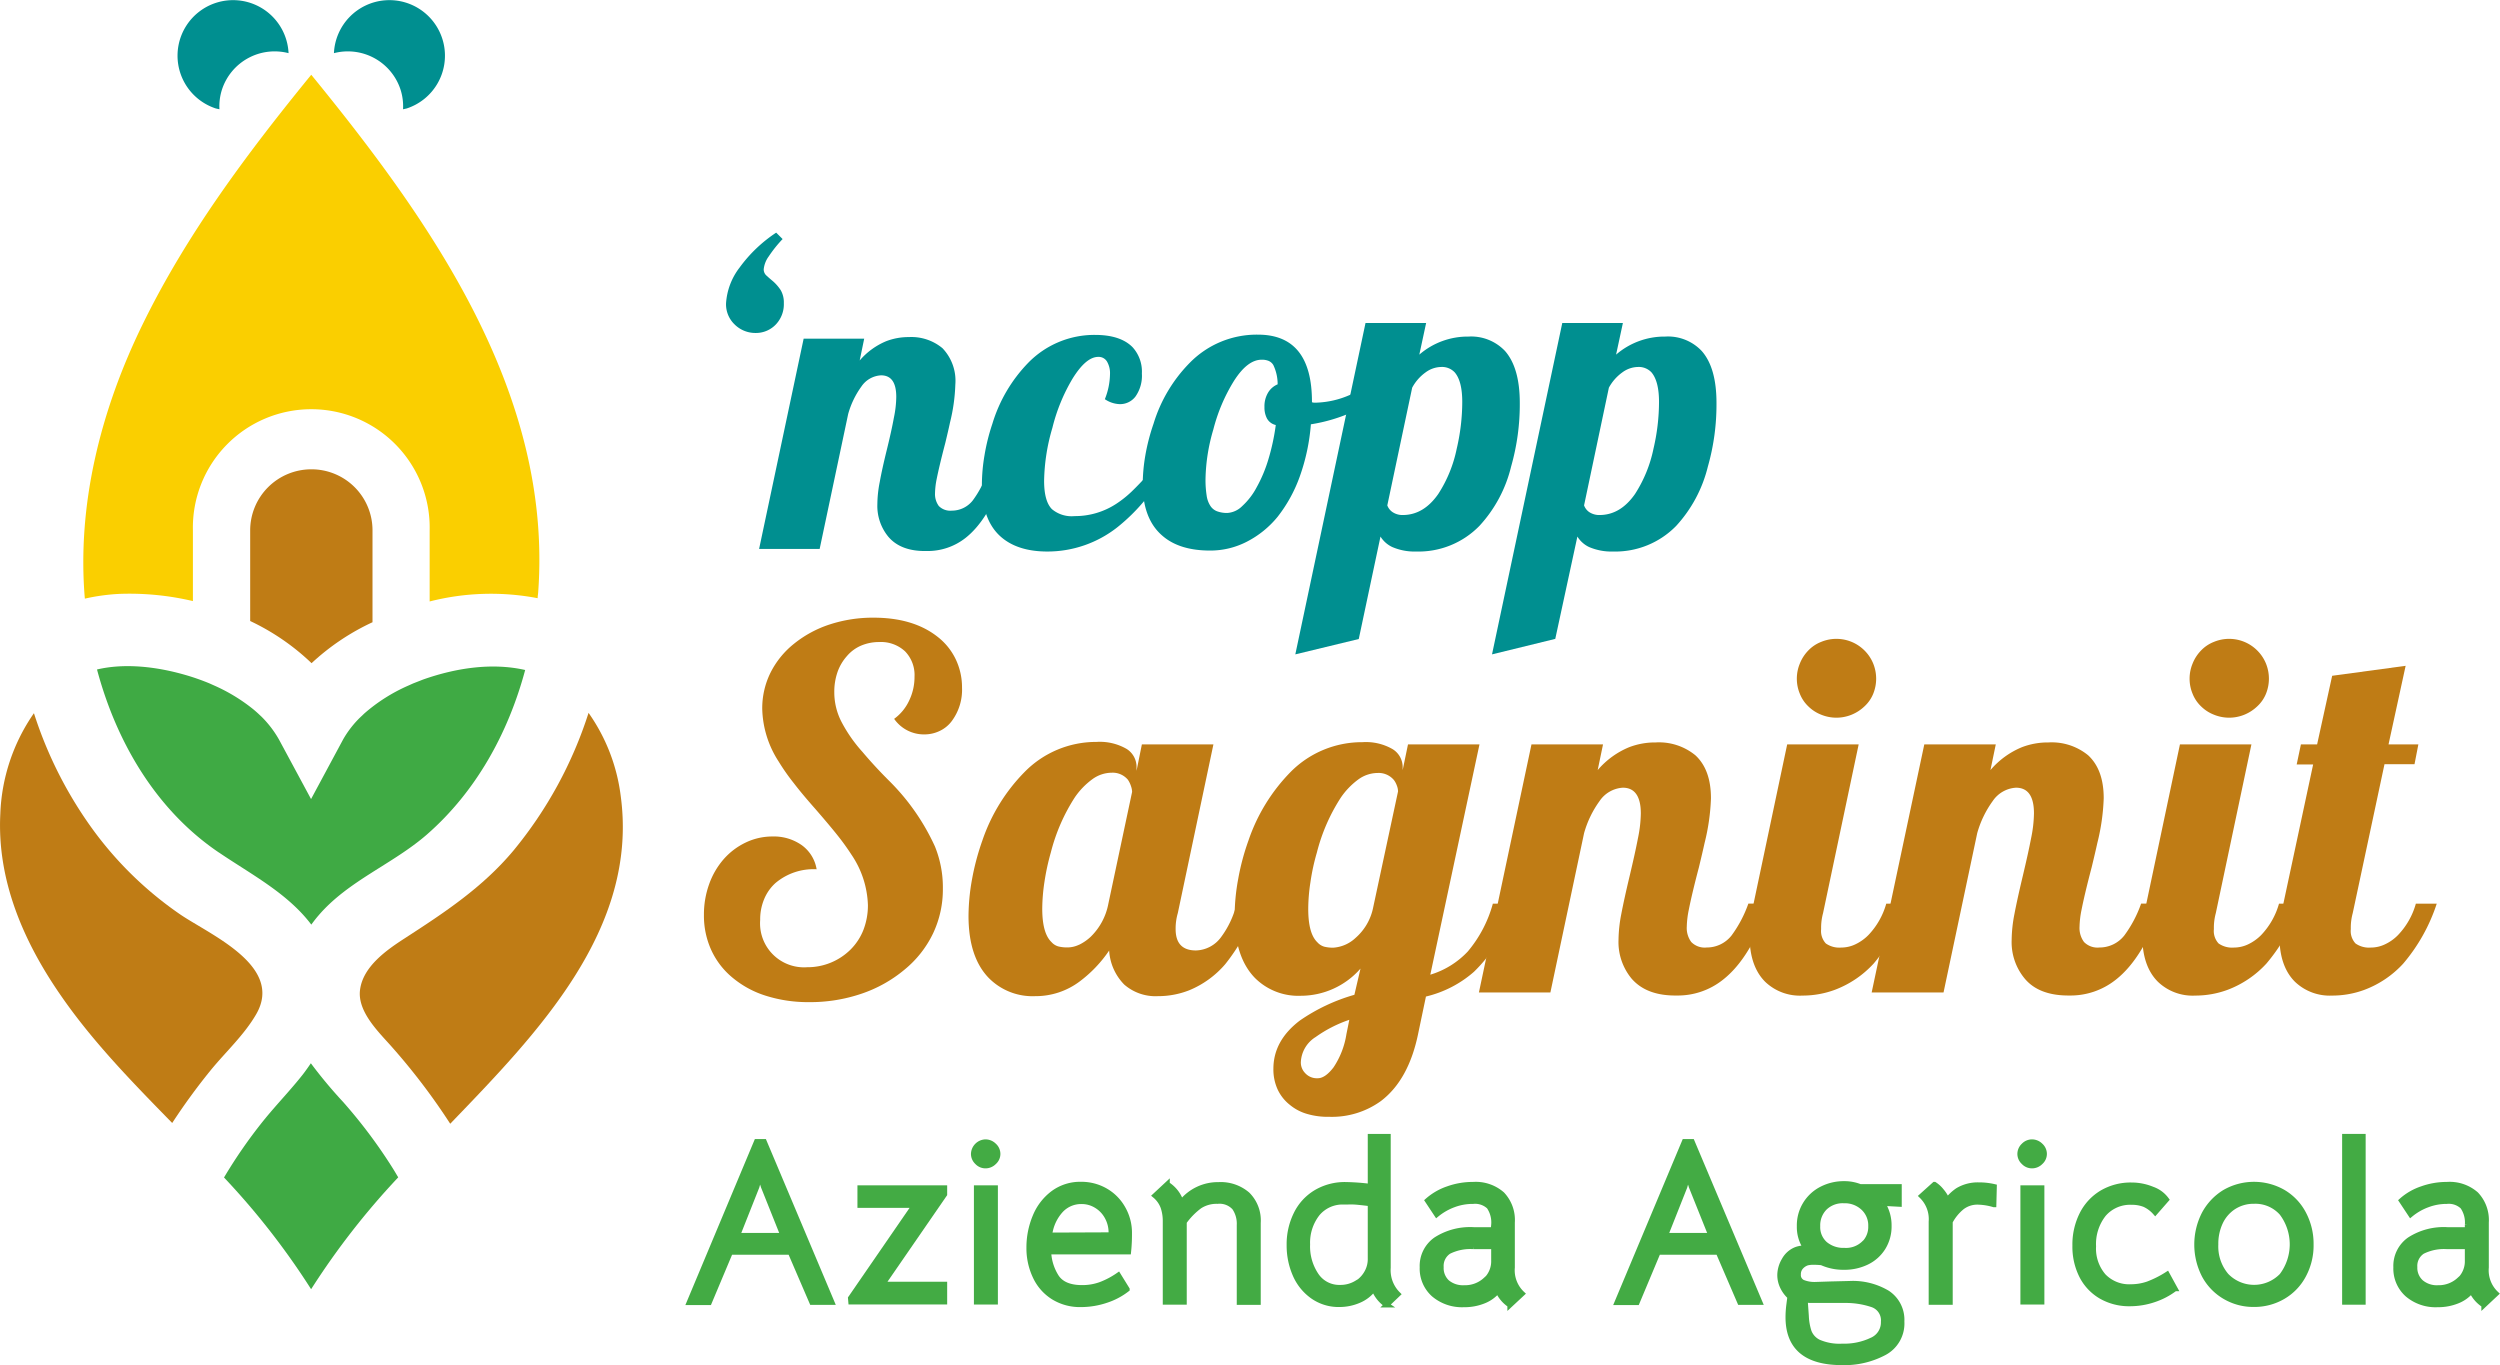
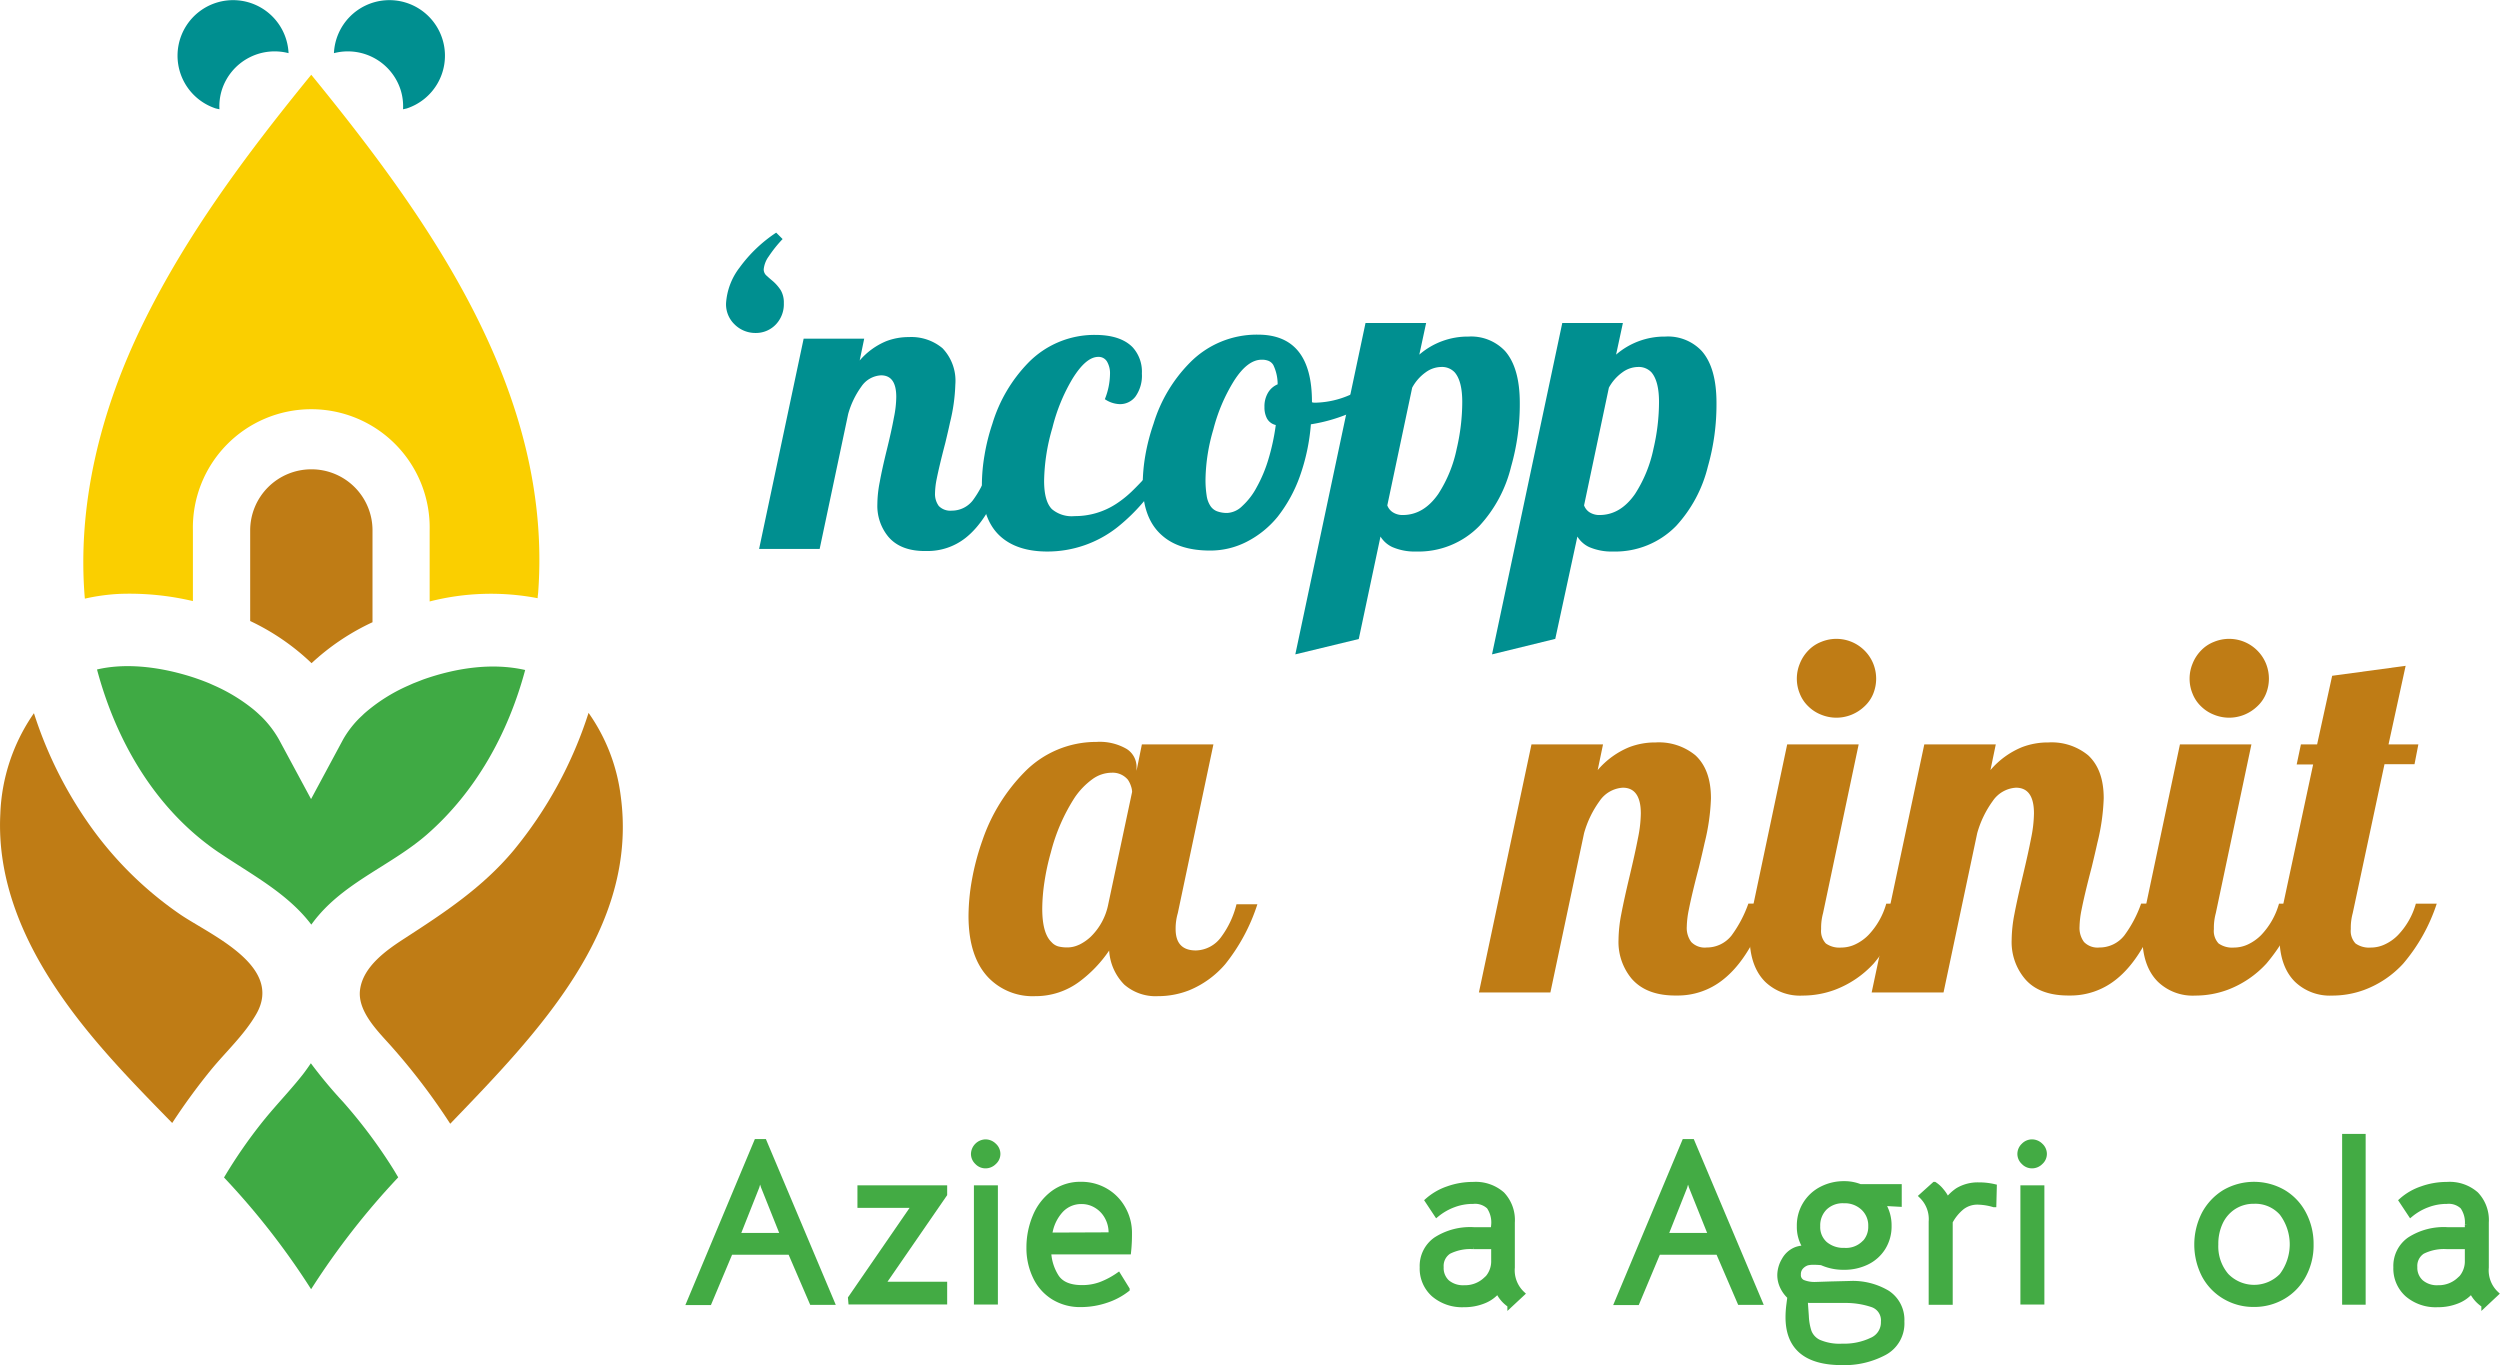
<svg xmlns="http://www.w3.org/2000/svg" id="Livello_1" data-name="Livello 1" viewBox="0 0 388.92 212.37">
  <defs>
    <style>.cls-1{fill:#3faa44;}.cls-2{fill:#bf7c15;}.cls-3{fill:#facf00;}.cls-4{fill:#008f90;}.cls-5{fill:#43ab44;stroke:#43ab44;stroke-miterlimit:10;stroke-width:0.8px;}</style>
  </defs>
  <path class="cls-1" d="M45.12,139.83c5.06,3.43,10.67,6.33,14.36,11.21.35-.48.71-.95,1.1-1.4,4.64-5.44,11.59-8,16.9-12.63,7.65-6.69,12.65-15.81,15.27-25.58-5.23-1.19-10.88-.28-15.87,1.48l-1.56.61-.78.35a26.52,26.52,0,0,0-6.82,4.33l-.84.8-.2.21a15.59,15.59,0,0,0-2.24,3l-5,9.3-5-9.28a16.25,16.25,0,0,0-2.72-3.55l-.27-.25c-.32-.31-.66-.61-1-.89a27.11,27.11,0,0,0-6.11-3.71l-.69-.31a35.8,35.8,0,0,0-3.8-1.33c-4.23-1.22-9.25-1.89-13.71-.84,3,11.24,9.15,21.82,18.91,28.44" transform="translate(-11.05 -7.2)" />
  <path class="cls-2" d="M59.47,80.21a9.51,9.51,0,0,0-9.5,9.5v14.1a36,36,0,0,1,9.55,6.56A36.33,36.33,0,0,1,69,104V89.71a9.49,9.49,0,0,0-9.51-9.5" transform="translate(-11.05 -7.2)" />
  <path class="cls-3" d="M41.06,100.71v-11a18.42,18.42,0,1,1,36.83,0v11.06a38.59,38.59,0,0,1,16.8-.51c0-.32.07-.63.09-1C97,68.44,78.22,41.79,59.47,18.83,49.54,31,40.05,43.66,33.16,57.82,26.74,71,23,85.68,24.25,100.33a31.29,31.29,0,0,1,5.37-.74,42.89,42.89,0,0,1,11.44,1.12" transform="translate(-11.05 -7.2)" />
  <path class="cls-2" d="M107.61,131a28.5,28.5,0,0,0-5-12.9,64.5,64.5,0,0,1-11.69,21.43c-4.81,5.74-10.7,9.62-16.92,13.65-2.78,1.8-6.47,4.36-6.94,8-.44,3.39,2.89,6.56,4.91,8.84a99.83,99.83,0,0,1,9.12,12C94.6,168,110.44,151.76,107.61,131" transform="translate(-11.05 -7.2)" />
  <path class="cls-2" d="M20.4,161.9c5,7.29,11.24,13.66,17.44,20a96.6,96.6,0,0,1,5.95-8.16c2.37-2.91,5.28-5.55,7.15-8.82,4.23-7.44-7.11-12.25-11.82-15.44A56.11,56.11,0,0,1,24.54,134.9a63.77,63.77,0,0,1-8.21-16.75,29.24,29.24,0,0,0-5.23,15.66c-.53,10.26,3.56,19.77,9.3,28.09" transform="translate(-11.05 -7.2)" />
  <path class="cls-1" d="M73,190.36c-.28-.47-.55-.94-.84-1.4a79.07,79.07,0,0,0-7.75-10.35,72.12,72.12,0,0,1-5-6c-.4.59-.82,1.19-1.27,1.77-1.94,2.46-4.13,4.71-6.1,7.15a76.24,76.24,0,0,0-6.14,8.85,116,116,0,0,1,13.55,17.38A117.61,117.61,0,0,1,73,190.36" transform="translate(-11.05 -7.2)" />
  <path class="cls-4" d="M44.61,24.07l.58.13a8.47,8.47,0,0,1,.4-3.09,8.62,8.62,0,0,1,10.35-5.64,8.64,8.64,0,1,0-11.33,8.6" transform="translate(-11.05 -7.2)" />
  <path class="cls-4" d="M74.33,24.07l-.58.13a8.47,8.47,0,0,0-.4-3.09A8.62,8.62,0,0,0,63,15.47a8.64,8.64,0,1,1,11.33,8.6" transform="translate(-11.05 -7.2)" />
  <path class="cls-4" d="M125.33,57.67A4.33,4.33,0,0,1,124,54.38a10.18,10.18,0,0,1,2.11-5.56,22,22,0,0,1,5.69-5.43l1,1a19.39,19.39,0,0,0-2.16,2.7,4.09,4.09,0,0,0-.78,2,1.28,1.28,0,0,0,.51,1.05c.11.11.4.37.88.77a6.72,6.72,0,0,1,1.26,1.44,3.8,3.8,0,0,1,.48,2,4.58,4.58,0,0,1-1.21,3.29A4.27,4.27,0,0,1,128.62,59,4.58,4.58,0,0,1,125.33,57.67Z" transform="translate(-11.05 -7.2)" />
  <path class="cls-4" d="M149.23,90.68a7.55,7.55,0,0,1-1.69-5.08,18.36,18.36,0,0,1,.37-3.42q.36-2,1.1-5t1.1-5a16.65,16.65,0,0,0,.37-3.24c0-2.24-.79-3.35-2.37-3.35a3.94,3.94,0,0,0-3.06,1.75A13.44,13.44,0,0,0,143,71.6l-4.44,21h-9.42l6.93-32.71h9.42l-.7,3.39a11,11,0,0,1,4.12-3,9.7,9.7,0,0,1,3.52-.64,7.56,7.56,0,0,1,5.24,1.73,7.33,7.33,0,0,1,2,5.65,28,28,0,0,1-.83,5.91c-.15.71-.39,1.76-.73,3.17-.62,2.36-1.07,4.25-1.35,5.65a12.17,12.17,0,0,0-.25,2.17,3.13,3.13,0,0,0,.59,2,2.49,2.49,0,0,0,2,.72,4.13,4.13,0,0,0,3.29-1.6,15.74,15.74,0,0,0,2.2-4.18h2.75q-2.43,7.18-6.13,10.06a9.51,9.51,0,0,1-6,2Q151.18,93,149.23,90.68Z" transform="translate(-11.05 -7.2)" />
  <path class="cls-4" d="M166.58,90.55q-2.78-2.6-2.78-8a27.9,27.9,0,0,1,.4-4.48,31.56,31.56,0,0,1,1.23-4.94A23.26,23.26,0,0,1,171,63.65,14.37,14.37,0,0,1,181.4,59.3q3.93,0,5.82,1.89a5.63,5.63,0,0,1,1.47,4.12,5.61,5.61,0,0,1-1,3.58,3,3,0,0,1-2.46,1.18,4.34,4.34,0,0,1-2.3-.77,10.84,10.84,0,0,0,.8-3.86,3.61,3.61,0,0,0-.47-2,1.51,1.51,0,0,0-1.36-.72q-1.9,0-4,3.39a28,28,0,0,0-3.13,7.64A30.62,30.62,0,0,0,173.48,82c0,2.13.41,3.6,1.22,4.41a4.76,4.76,0,0,0,3.51,1.08,11.71,11.71,0,0,0,6.49-1.91,16.73,16.73,0,0,0,2.39-1.9c.77-.74,1.66-1.67,2.69-2.8H192a29,29,0,0,1-7.12,8.34A17.58,17.58,0,0,1,174,93Q169.21,93,166.58,90.55Z" transform="translate(-11.05 -7.2)" />
  <path class="cls-4" d="M191.82,90.49q-3-2.62-3-8a27.56,27.56,0,0,1,.41-4.46,31.7,31.7,0,0,1,1.28-4.93,23,23,0,0,1,5.66-9.49,14.58,14.58,0,0,1,10.57-4.35q8.41,0,8.41,10.45v.06a.84.84,0,0,0,.32.07h.38A14,14,0,0,0,221,68.66,25.32,25.32,0,0,0,226,66l.58,1.79a16.15,16.15,0,0,1-4.94,3.42,25.76,25.76,0,0,1-6.66,2,31.24,31.24,0,0,1-1.72,8.1,22.33,22.33,0,0,1-3.45,6.28A15,15,0,0,1,205,91.48a12.4,12.4,0,0,1-5.69,1.37Q194.47,92.85,191.82,90.49Zm12.48-4.56A10.75,10.75,0,0,0,206.55,83a21.62,21.62,0,0,0,1.82-4.34,33.76,33.76,0,0,0,1.15-5.34,2.09,2.09,0,0,1-1.36-1,3.65,3.65,0,0,1-.4-1.79,4.14,4.14,0,0,1,.55-2.23,3.14,3.14,0,0,1,1.5-1.31,6.9,6.9,0,0,0-.67-3,1.58,1.58,0,0,0-.72-.64,2.71,2.71,0,0,0-1.1-.19c-1.47,0-2.91,1.1-4.32,3.32A27,27,0,0,0,199.81,74a28.72,28.72,0,0,0-1.22,7.67,15.85,15.85,0,0,0,.18,2.65,3.88,3.88,0,0,0,.59,1.6,2.15,2.15,0,0,0,1,.81A4.46,4.46,0,0,0,202,87,3.6,3.6,0,0,0,204.3,85.93Z" transform="translate(-11.05 -7.2)" />
  <path class="cls-4" d="M223.48,57.45h9.43l-1.06,4.92a11.51,11.51,0,0,1,7.64-2.81,7.25,7.25,0,0,1,5.69,2.24c1.53,1.74,2.3,4.44,2.3,8.08a35.19,35.19,0,0,1-1.35,9.9A20.8,20.8,0,0,1,241.21,89a13.23,13.23,0,0,1-9.84,4,8.77,8.77,0,0,1-3.73-.7,4.28,4.28,0,0,1-1.83-1.63l-3.38,15.94L212.56,109Zm11.31,26.61A20.47,20.47,0,0,0,237.67,77a32.08,32.08,0,0,0,.86-7.28c0-2.15-.39-3.69-1.18-4.6a2.71,2.71,0,0,0-2.11-.83,4.2,4.2,0,0,0-2.4.83,7,7,0,0,0-2.1,2.39l-3.87,18.31a2.14,2.14,0,0,0,.85,1.07,2.79,2.79,0,0,0,1.64.43C231.47,87.29,233.28,86.22,234.79,84.06Z" transform="translate(-11.05 -7.2)" />
  <path class="cls-4" d="M254.09,57.45h9.43l-1.06,4.92a11.51,11.51,0,0,1,7.64-2.81,7.21,7.21,0,0,1,5.68,2.24c1.54,1.74,2.3,4.44,2.3,8.08a35.2,35.2,0,0,1-1.34,9.9A21,21,0,0,1,271.82,89,13.23,13.23,0,0,1,262,93a8.82,8.82,0,0,1-3.74-.7,4.31,4.31,0,0,1-1.82-1.63L253,106.59,243.16,109ZM265.4,84.06A20.67,20.67,0,0,0,268.28,77a32.08,32.08,0,0,0,.86-7.28c0-2.15-.4-3.69-1.18-4.6a2.71,2.71,0,0,0-2.11-.83,4.2,4.2,0,0,0-2.4.83,7.1,7.1,0,0,0-2.11,2.39l-3.86,18.31a2.17,2.17,0,0,0,.84,1.07,2.85,2.85,0,0,0,1.65.43C262.08,87.29,263.89,86.22,265.4,84.06Z" transform="translate(-11.05 -7.2)" />
-   <path class="cls-2" d="M130.17,162.1a15.1,15.1,0,0,1-5.13-2.78,12.07,12.07,0,0,1-3.33-4.3,12.87,12.87,0,0,1-1.15-5.5,13.89,13.89,0,0,1,.81-4.77,12,12,0,0,1,2.28-3.91,10.66,10.66,0,0,1,3.43-2.58,9.57,9.57,0,0,1,4.15-.93,7.52,7.52,0,0,1,4.56,1.36,5.77,5.77,0,0,1,2.3,3.74,9.17,9.17,0,0,0-6.41,2.15,6.93,6.93,0,0,0-1.75,2.49,8.14,8.14,0,0,0-.62,3.24,6.84,6.84,0,0,0,7.31,7.36,9.51,9.51,0,0,0,6.76-2.76,8.92,8.92,0,0,0,2-3.07,10.58,10.58,0,0,0,.69-3.83,14.77,14.77,0,0,0-2.56-7.85,37.51,37.51,0,0,0-2.25-3.11q-1.22-1.53-3.41-4.05-2-2.26-3.28-3.93a33,33,0,0,1-2.38-3.39,15.67,15.67,0,0,1-2.56-8.22,12.48,12.48,0,0,1,1.28-5.6,13.5,13.5,0,0,1,3.66-4.51,17.45,17.45,0,0,1,5.54-3,21.62,21.62,0,0,1,6.83-1.06q6.22,0,10,3a9.73,9.73,0,0,1,2.77,3.43,10.12,10.12,0,0,1,1,4.45,8.16,8.16,0,0,1-1.62,5.24,5,5,0,0,1-1.87,1.51,5.47,5.47,0,0,1-2.36.53,5.64,5.64,0,0,1-4.71-2.42,7.3,7.3,0,0,0,2.32-2.81,8.45,8.45,0,0,0,.85-3.75,5.29,5.29,0,0,0-1.47-3.94,5.49,5.49,0,0,0-4-1.45,7.21,7.21,0,0,0-2.85.56,6,6,0,0,0-2.2,1.63,7.4,7.4,0,0,0-1.46,2.48,9.32,9.32,0,0,0-.5,3.14,10,10,0,0,0,1.13,4.63,22.6,22.6,0,0,0,3.24,4.64q1.89,2.24,4.07,4.42a34.56,34.56,0,0,1,7.21,10.29,16.9,16.9,0,0,1,1.24,6.57,16,16,0,0,1-1.54,7,16.45,16.45,0,0,1-4.42,5.6,20.8,20.8,0,0,1-6.67,3.74,24.74,24.74,0,0,1-8.15,1.32A21.77,21.77,0,0,1,130.17,162.1Z" transform="translate(-11.05 -7.2)" />
  <path class="cls-2" d="M164.89,159.36q-3.16-3.24-3.17-9.65a32.79,32.79,0,0,1,.55-5.74,38.63,38.63,0,0,1,1.6-6,28,28,0,0,1,6.61-10.71,15.57,15.57,0,0,1,11.12-4.64,8.33,8.33,0,0,1,4.7,1.08,3.29,3.29,0,0,1,1.56,2.85v.56l.83-4.11h11.13l-5.54,26.25a8.57,8.57,0,0,0-.34,2.49q0,3.32,3.16,3.32A5,5,0,0,0,201,153a14.26,14.26,0,0,0,2.41-5.13h3.25a29.15,29.15,0,0,1-5,9.32,14.75,14.75,0,0,1-5.62,4.07,13.2,13.2,0,0,1-4.86.91,7.4,7.4,0,0,1-5.23-1.8,8.22,8.22,0,0,1-2.35-5.3,20,20,0,0,1-4.61,4.83,11.4,11.4,0,0,1-6.9,2.27A9.56,9.56,0,0,1,164.89,159.36Zm14-5.17a7.21,7.21,0,0,0,1.86-1.28,9.66,9.66,0,0,0,2.72-5.09l3.7-17.43a2.94,2.94,0,0,0-.17-.88,3.92,3.92,0,0,0-.48-1,3.08,3.08,0,0,0-2.52-1.1,5.16,5.16,0,0,0-3,1,11.6,11.6,0,0,0-2.74,2.83,28.83,28.83,0,0,0-3.73,8.56,36.22,36.22,0,0,0-1,4.62,29.23,29.23,0,0,0-.34,4.13c0,2.57.48,4.3,1.44,5.21a2.21,2.21,0,0,0,1.09.68,5.6,5.6,0,0,0,1.36.15A4.19,4.19,0,0,0,178.87,154.19Z" transform="translate(-11.05 -7.2)" />
-   <path class="cls-2" d="M214.42,180.5a7.39,7.39,0,0,1-2.7-1.41,6.61,6.61,0,0,1-1.89-2.36,7.48,7.48,0,0,1-.68-3.26q0-4.38,4.12-7.51a28.81,28.81,0,0,1,8.48-4l.95-4.08a12.35,12.35,0,0,1-9.28,4.23,9.54,9.54,0,0,1-7.13-2.76q-3.16-3.24-3.17-9.65a31.86,31.86,0,0,1,.55-5.74,36.5,36.5,0,0,1,1.6-6,28.11,28.11,0,0,1,6.6-10.71A15.61,15.61,0,0,1,223,122.66a8.29,8.29,0,0,1,4.69,1.08,3.28,3.28,0,0,1,1.57,2.85V127l.83-4h11.12l-7.65,35.83a13.21,13.21,0,0,0,5.84-3.62,19.52,19.52,0,0,0,3.89-7.43h3.24a22.84,22.84,0,0,1-6.18,10.6,17.44,17.44,0,0,1-7.47,3.85l-1.17,5.58q-1.47,7.4-5.88,10.71a13,13,0,0,1-8,2.42A11.39,11.39,0,0,1,214.42,180.5Zm4.09-7.26a12.84,12.84,0,0,0,2-5.16l.45-2.23a20.06,20.06,0,0,0-5.24,2.68,4.86,4.86,0,0,0-2.3,3.88,2.36,2.36,0,0,0,.64,1.7,2.47,2.47,0,0,0,2,.83C216.82,174.94,217.65,174.37,218.51,173.24Zm3.43-20.14a8.46,8.46,0,0,0,2.68-4.49l3.92-18.29a2.56,2.56,0,0,0-.17-.87,3.36,3.36,0,0,0-.47-.9,3.1,3.1,0,0,0-2.53-1.1,5.16,5.16,0,0,0-3,1,11.57,11.57,0,0,0-2.73,2.83,28.58,28.58,0,0,0-3.73,8.56,33.09,33.09,0,0,0-1,4.62,27.82,27.82,0,0,0-.34,4.13c0,2.57.47,4.3,1.43,5.21a2.25,2.25,0,0,0,1.09.68,5.72,5.72,0,0,0,1.36.15A5.6,5.6,0,0,0,221.94,153.1Z" transform="translate(-11.05 -7.2)" />
  <path class="cls-2" d="M264.84,159.4a8.92,8.92,0,0,1-2-6,22,22,0,0,1,.43-4q.44-2.31,1.3-5.92t1.3-5.91a20.16,20.16,0,0,0,.44-3.83c0-2.64-.94-4-2.8-4a4.71,4.71,0,0,0-3.62,2.08,15.74,15.74,0,0,0-2.41,5l-5.24,24.78H241.12L249.3,123h11.13l-.83,4a12.87,12.87,0,0,1,4.87-3.55,11.29,11.29,0,0,1,4.15-.75,8.94,8.94,0,0,1,6.18,2c1.61,1.49,2.42,3.71,2.42,6.68a33.14,33.14,0,0,1-1,7c-.18.83-.47,2.07-.87,3.73q-1.1,4.18-1.59,6.68a14.37,14.37,0,0,0-.3,2.56,3.65,3.65,0,0,0,.7,2.4,2.92,2.92,0,0,0,2.39.85,4.89,4.89,0,0,0,3.89-1.89,19,19,0,0,0,2.6-4.94h3.25q-2.87,8.49-7.25,11.88a11.24,11.24,0,0,1-7.12,2.42C268.74,162.12,266.38,161.21,264.84,159.4Z" transform="translate(-11.05 -7.2)" />
  <path class="cls-2" d="M285.65,159.93q-2.41-2.42-2.42-7.05a24.45,24.45,0,0,1,.61-5.06L289.08,123H300.2l-5.54,26.25a8.73,8.73,0,0,0-.3,2.49,2.85,2.85,0,0,0,.73,2.23,3.67,3.67,0,0,0,2.4.64,5.13,5.13,0,0,0,2.21-.51,7.17,7.17,0,0,0,2-1.42,11.63,11.63,0,0,0,2.79-4.9h3.24a27.61,27.61,0,0,1-5.2,9.32,15.69,15.69,0,0,1-6,4.07,14.39,14.39,0,0,1-5.06.91A7.8,7.8,0,0,1,285.65,159.93Zm8.71-41.55a5.89,5.89,0,0,1-2-1.3,5.49,5.49,0,0,1-1.3-1.92,6.14,6.14,0,0,1,0-4.76,6.18,6.18,0,0,1,1.3-2,5.57,5.57,0,0,1,2-1.34,6.18,6.18,0,0,1,6.75,1.34,6.13,6.13,0,0,1,1.34,2,6.26,6.26,0,0,1,0,4.76,5.45,5.45,0,0,1-1.34,1.92,6.39,6.39,0,0,1-2,1.3,6.24,6.24,0,0,1-4.75,0Z" transform="translate(-11.05 -7.2)" />
  <path class="cls-2" d="M326,159.4a8.88,8.88,0,0,1-2-6,22,22,0,0,1,.43-4q.44-2.31,1.3-5.92t1.3-5.91a20.16,20.16,0,0,0,.44-3.83q0-4-2.8-4a4.71,4.71,0,0,0-3.62,2.08,15.74,15.74,0,0,0-2.41,5l-5.24,24.78H302.22L310.41,123h11.12l-.83,4a12.87,12.87,0,0,1,4.87-3.55,11.29,11.29,0,0,1,4.15-.75,8.94,8.94,0,0,1,6.18,2c1.61,1.49,2.42,3.71,2.42,6.68a33.14,33.14,0,0,1-1,7c-.18.83-.47,2.07-.87,3.73q-1.1,4.18-1.59,6.68a14.37,14.37,0,0,0-.3,2.56,3.65,3.65,0,0,0,.7,2.4,2.94,2.94,0,0,0,2.4.85,4.89,4.89,0,0,0,3.88-1.89,18.73,18.73,0,0,0,2.6-4.94h3.25q-2.87,8.49-7.24,11.88a11.29,11.29,0,0,1-7.13,2.42Q328.24,162.12,326,159.4Z" transform="translate(-11.05 -7.2)" />
  <path class="cls-2" d="M346.75,159.93q-2.42-2.42-2.42-7.05a24.45,24.45,0,0,1,.61-5.06L350.18,123H361.3l-5.54,26.25a8.73,8.73,0,0,0-.3,2.49,2.85,2.85,0,0,0,.73,2.23,3.67,3.67,0,0,0,2.4.64,5.13,5.13,0,0,0,2.21-.51,7.17,7.17,0,0,0,2-1.42,11.63,11.63,0,0,0,2.79-4.9h3.24a27.61,27.61,0,0,1-5.2,9.32,15.69,15.69,0,0,1-6,4.07,14.39,14.39,0,0,1-5.06.91A7.8,7.8,0,0,1,346.75,159.93Zm8.71-41.55a5.89,5.89,0,0,1-2-1.3,5.49,5.49,0,0,1-1.3-1.92,6.14,6.14,0,0,1,0-4.76,6.18,6.18,0,0,1,1.3-2,5.57,5.57,0,0,1,2-1.34,6.18,6.18,0,0,1,6.75,1.34,6.13,6.13,0,0,1,1.34,2,6.26,6.26,0,0,1,0,4.76,5.45,5.45,0,0,1-1.34,1.92,6.39,6.39,0,0,1-2,1.3,6.24,6.24,0,0,1-4.75,0Z" transform="translate(-11.05 -7.2)" />
  <path class="cls-2" d="M368.07,159.93q-2.42-2.42-2.41-7.05a25.07,25.07,0,0,1,.6-5.06l4.64-21.69h-2.56L369,123h2.52l2.34-10.67,11.43-1.55L382.63,123h4.64l-.6,3.09H382l-4.94,23.16a8.73,8.73,0,0,0-.3,2.49,2.85,2.85,0,0,0,.73,2.23,3.67,3.67,0,0,0,2.4.64,5.06,5.06,0,0,0,2.2-.51,6.89,6.89,0,0,0,2-1.42,11.53,11.53,0,0,0,2.79-4.9h3.25a27.61,27.61,0,0,1-5.21,9.32,15.62,15.62,0,0,1-6,4.07,14.34,14.34,0,0,1-5.05.91A7.83,7.83,0,0,1,368.07,159.93Z" transform="translate(-11.05 -7.2)" />
  <path class="cls-5" d="M128.75,184.8h1.18l10.54,25h-3.11L134,202h-9.33l-3.29,7.83h-3.11Zm1.07,7-.29-.92-.21-.81-.25.77-.29,1-3,7.57h7.08Z" transform="translate(-11.05 -7.2)" />
  <path class="cls-5" d="M143.37,209.15l9.94-14.44h-8.47V192H158V193l-9.65,14H158v2.73l-14.58,0Z" transform="translate(-11.05 -7.2)" />
  <path class="cls-5" d="M163.07,188a1.76,1.76,0,0,1-.57-1.28,1.93,1.93,0,0,1,1.85-1.87,1.9,1.9,0,0,1,1.34.56,1.75,1.75,0,0,1,.59,1.31,1.71,1.71,0,0,1-.59,1.28,1.86,1.86,0,0,1-1.34.56A1.76,1.76,0,0,1,163.07,188Zm-.11,4,2.93,0v17.74l-2.93,0Z" transform="translate(-11.05 -7.2)" />
  <path class="cls-5" d="M175.38,205.82c.73,1.13,2.07,1.7,4,1.7a8.29,8.29,0,0,0,2.86-.48,12.81,12.81,0,0,0,2.79-1.47l1.36,2.2a10.64,10.64,0,0,1-3.25,1.72,12.27,12.27,0,0,1-3.9.65,7.87,7.87,0,0,1-4.32-1.15,7.48,7.48,0,0,1-2.79-3.15,10.24,10.24,0,0,1-1-4.55,12.36,12.36,0,0,1,.95-4.81,8.58,8.58,0,0,1,2.79-3.65,7.07,7.07,0,0,1,4.38-1.38,7.47,7.47,0,0,1,3.79,1,7.23,7.23,0,0,1,2.71,2.75,7.62,7.62,0,0,1,1,3.87c0,.59,0,1.55-.14,2.87H174.18A7.82,7.82,0,0,0,175.38,205.82Zm8.53-6.51V199a5,5,0,0,0-.63-2.5,4.63,4.63,0,0,0-1.68-1.75,4.38,4.38,0,0,0-2.34-.64,4.31,4.31,0,0,0-3.16,1.35,6.89,6.89,0,0,0-1.77,3.89Z" transform="translate(-11.05 -7.2)" />
-   <path class="cls-5" d="M192,195a4.24,4.24,0,0,0-1.27-1.8l1.9-1.77a5.13,5.13,0,0,1,2.18,2.83,7.29,7.29,0,0,1,5.82-2.76,6.38,6.38,0,0,1,4.49,1.52,5.68,5.68,0,0,1,1.66,4.42v12.36l-2.93,0v-12a4.42,4.42,0,0,0-.75-2.72,3.13,3.13,0,0,0-2.65-1,4.82,4.82,0,0,0-2.77.76,11.05,11.05,0,0,0-2.41,2.46v12.46h-2.93V197.22A6.78,6.78,0,0,0,192,195Z" transform="translate(-11.05 -7.2)" />
-   <path class="cls-5" d="M215.24,208.85a8,8,0,0,1-2.7-3.36,11.28,11.28,0,0,1-.93-4.59,10.57,10.57,0,0,1,1.06-4.79,8,8,0,0,1,3.05-3.38,8.77,8.77,0,0,1,4.72-1.24,34.41,34.41,0,0,1,3.79.28V184H227v20.43a5.25,5.25,0,0,0,1.53,4.1l-1.75,1.67a5.25,5.25,0,0,1-2-2.52,5.61,5.61,0,0,1-2.36,1.84,7.66,7.66,0,0,1-3,.61A7,7,0,0,1,215.24,208.85Zm6.85-2a4.63,4.63,0,0,0,1.71-1.9,4.25,4.25,0,0,0,.43-2v-8.5c-1.12-.14-1.93-.23-2.45-.26s-1.05,0-1.62,0A5.08,5.08,0,0,0,216,196a7.33,7.33,0,0,0-1.54,4.8,8,8,0,0,0,1.34,4.77,4.3,4.3,0,0,0,3.73,1.92A4.79,4.79,0,0,0,222.09,206.8Z" transform="translate(-11.05 -7.2)" />
  <path class="cls-5" d="M244.07,208a5.42,5.42,0,0,1-2.2,1.59,8,8,0,0,1-3.09.57,6.78,6.78,0,0,1-4.7-1.6,5.38,5.38,0,0,1-1.77-4.21,5,5,0,0,1,2.11-4.3,9.83,9.83,0,0,1,5.9-1.54h3.11v-.74a4.36,4.36,0,0,0-.73-2.85,3.17,3.17,0,0,0-2.49-.83,8.39,8.39,0,0,0-3,.53,9.17,9.17,0,0,0-2.66,1.52l-1.43-2.16a9.34,9.34,0,0,1,3.18-1.84,11.51,11.51,0,0,1,3.9-.67,6.25,6.25,0,0,1,4.54,1.52,5.82,5.82,0,0,1,1.57,4.39v7a5,5,0,0,0,1.54,4.07l-1.9,1.77A5.2,5.2,0,0,1,244.07,208Zm-1.91-1.65a4,4,0,0,0,1.27-3.06v-2.16h-3.11a7.47,7.47,0,0,0-3.88.76,2.67,2.67,0,0,0-1.2,2.43,3,3,0,0,0,.95,2.37,3.83,3.83,0,0,0,2.63.85A4.71,4.71,0,0,0,242.16,206.3Z" transform="translate(-11.05 -7.2)" />
  <path class="cls-5" d="M273.1,184.8h1.18l10.55,25h-3.11L278.36,202H269l-3.28,7.83h-3.11Zm1.07,7-.28-.92-.22-.81-.25.77-.28,1-3,7.57h7.08Z" transform="translate(-11.05 -7.2)" />
  <path class="cls-5" d="M289.22,212.09a15.19,15.19,0,0,1,.13-1.91c.08-.64.14-1.05.16-1.24a5,5,0,0,1-1.13-1.51,4.23,4.23,0,0,1-.44-1.86,4.65,4.65,0,0,1,.68-2.35,3.62,3.62,0,0,1,1.89-1.65,3.94,3.94,0,0,1,1.47-.21,5.82,5.82,0,0,1-1-3.4,6.33,6.33,0,0,1,3.49-5.8,7.49,7.49,0,0,1,3.45-.81,6.58,6.58,0,0,1,2.5.46h6.08v2.72l-2.58-.14a6.33,6.33,0,0,1,1,3.5,6.26,6.26,0,0,1-.93,3.42,6.1,6.1,0,0,1-2.52,2.25,7.94,7.94,0,0,1-3.55.78,8.21,8.21,0,0,1-3.47-.71,12,12,0,0,0-1.25-.07,4.19,4.19,0,0,0-1,.1,2.23,2.23,0,0,0-.95.61,1.66,1.66,0,0,0-.44,1.2,1.23,1.23,0,0,0,.69,1.22,4.87,4.87,0,0,0,2,.34l2.43-.08,2.86-.07a10.5,10.5,0,0,1,5.9,1.47,5,5,0,0,1,2.22,4.44,5.15,5.15,0,0,1-2.72,4.85,13.19,13.19,0,0,1-6.57,1.53Q289.21,219.17,289.22,212.09Zm13.07,3.57a3,3,0,0,0,1.77-2.83,2.57,2.57,0,0,0-1.81-2.69,12.92,12.92,0,0,0-4.27-.64c-.59,0-1,0-1.32,0s-.63,0-1.11,0h-2.11l-.82,0-.75-.07.18,2.55a8.85,8.85,0,0,0,.43,2.4A3,3,0,0,0,294,216a8.15,8.15,0,0,0,3.66.63A10,10,0,0,0,302.29,215.66Zm-1.27-15a3.66,3.66,0,0,0,1.07-2.71,3.73,3.73,0,0,0-1.18-2.85,4.18,4.18,0,0,0-3-1.11,4,4,0,0,0-3,1.11,3.88,3.88,0,0,0-1.09,2.85,3.5,3.5,0,0,0,1.16,2.78,4.42,4.42,0,0,0,3,1A4,4,0,0,0,301,200.64Z" transform="translate(-11.05 -7.2)" />
  <path class="cls-5" d="M321.29,191.81l-.07,2.79a9.34,9.34,0,0,0-2.32-.39,3.93,3.93,0,0,0-2.61.78,7.32,7.32,0,0,0-1.86,2.27v12.53h-2.94V197.26a5,5,0,0,0-1.5-4l2-1.8a4.6,4.6,0,0,1,1.09,1,5.83,5.83,0,0,1,.91,1.45,7.06,7.06,0,0,1,1.61-1.52,6.07,6.07,0,0,1,3.25-.85A10.34,10.34,0,0,1,321.29,191.81Z" transform="translate(-11.05 -7.2)" />
  <path class="cls-5" d="M325.87,188a1.73,1.73,0,0,1-.58-1.28,1.78,1.78,0,0,1,.58-1.31,1.8,1.8,0,0,1,1.28-.56,1.9,1.9,0,0,1,1.34.56,1.75,1.75,0,0,1,.59,1.31,1.71,1.71,0,0,1-.59,1.28,1.86,1.86,0,0,1-1.34.56A1.76,1.76,0,0,1,325.87,188Zm-.11,4,2.93,0v17.74l-2.93,0Z" transform="translate(-11.05 -7.2)" />
-   <path class="cls-5" d="M337.91,208.87a7.73,7.73,0,0,1-3-3.17,10.06,10.06,0,0,1-1.06-4.73,10.5,10.5,0,0,1,1.11-4.9,8.13,8.13,0,0,1,3.11-3.33,8.83,8.83,0,0,1,4.58-1.18,8.49,8.49,0,0,1,3.25.65,4.59,4.59,0,0,1,2.18,1.61l-1.75,2a5,5,0,0,0-1.66-1.24,5.33,5.33,0,0,0-2-.35,5.42,5.42,0,0,0-4.35,1.86,7.48,7.48,0,0,0-1.59,5,6.53,6.53,0,0,0,1.56,4.62,5.52,5.52,0,0,0,4.27,1.68,8.11,8.11,0,0,0,2.63-.44,16,16,0,0,0,3-1.51l1.22,2.23a11.26,11.26,0,0,1-3.33,1.74,11.67,11.67,0,0,1-3.68.6A8.73,8.73,0,0,1,337.91,208.87Z" transform="translate(-11.05 -7.2)" />
  <path class="cls-5" d="M357.13,208.9a8.48,8.48,0,0,1-3.17-3.31,10.49,10.49,0,0,1,0-9.55,8.82,8.82,0,0,1,3.18-3.37,9.16,9.16,0,0,1,9.12,0,8.41,8.41,0,0,1,3.16,3.34,10,10,0,0,1,1.15,4.8,9.78,9.78,0,0,1-1.15,4.77,8.36,8.36,0,0,1-3.18,3.33,8.84,8.84,0,0,1-4.57,1.21A8.73,8.73,0,0,1,357.13,208.9Zm8.9-3.25a8.09,8.09,0,0,0,0-9.74,5.5,5.5,0,0,0-4.31-1.84,5.72,5.72,0,0,0-3.11.85,5.79,5.79,0,0,0-2.11,2.37,7.85,7.85,0,0,0-.75,3.51,7,7,0,0,0,1.65,4.85,6,6,0,0,0,8.63,0Z" transform="translate(-11.05 -7.2)" />
  <path class="cls-5" d="M375.81,184h2.86v25.77h-2.86Z" transform="translate(-11.05 -7.2)" />
  <path class="cls-5" d="M395.54,208a5.42,5.42,0,0,1-2.2,1.59,8,8,0,0,1-3.09.57,6.76,6.76,0,0,1-4.7-1.6,5.38,5.38,0,0,1-1.77-4.21,5,5,0,0,1,2.11-4.3,9.81,9.81,0,0,1,5.9-1.54h3.11v-.74a4.3,4.3,0,0,0-.74-2.85,3.14,3.14,0,0,0-2.48-.83,8.35,8.35,0,0,0-2.95.53,9,9,0,0,0-2.66,1.52l-1.43-2.16a9.15,9.15,0,0,1,3.18-1.84,11.49,11.49,0,0,1,3.89-.67,6.23,6.23,0,0,1,4.54,1.52,5.82,5.82,0,0,1,1.58,4.39v7a5,5,0,0,0,1.53,4.07l-1.89,1.77A5.14,5.14,0,0,1,395.54,208Zm-1.91-1.65a4,4,0,0,0,1.27-3.06v-2.16h-3.11a7.47,7.47,0,0,0-3.88.76,2.67,2.67,0,0,0-1.2,2.43,3,3,0,0,0,1,2.37,3.8,3.8,0,0,0,2.62.85A4.72,4.72,0,0,0,393.63,206.3Z" transform="translate(-11.05 -7.2)" />
</svg>